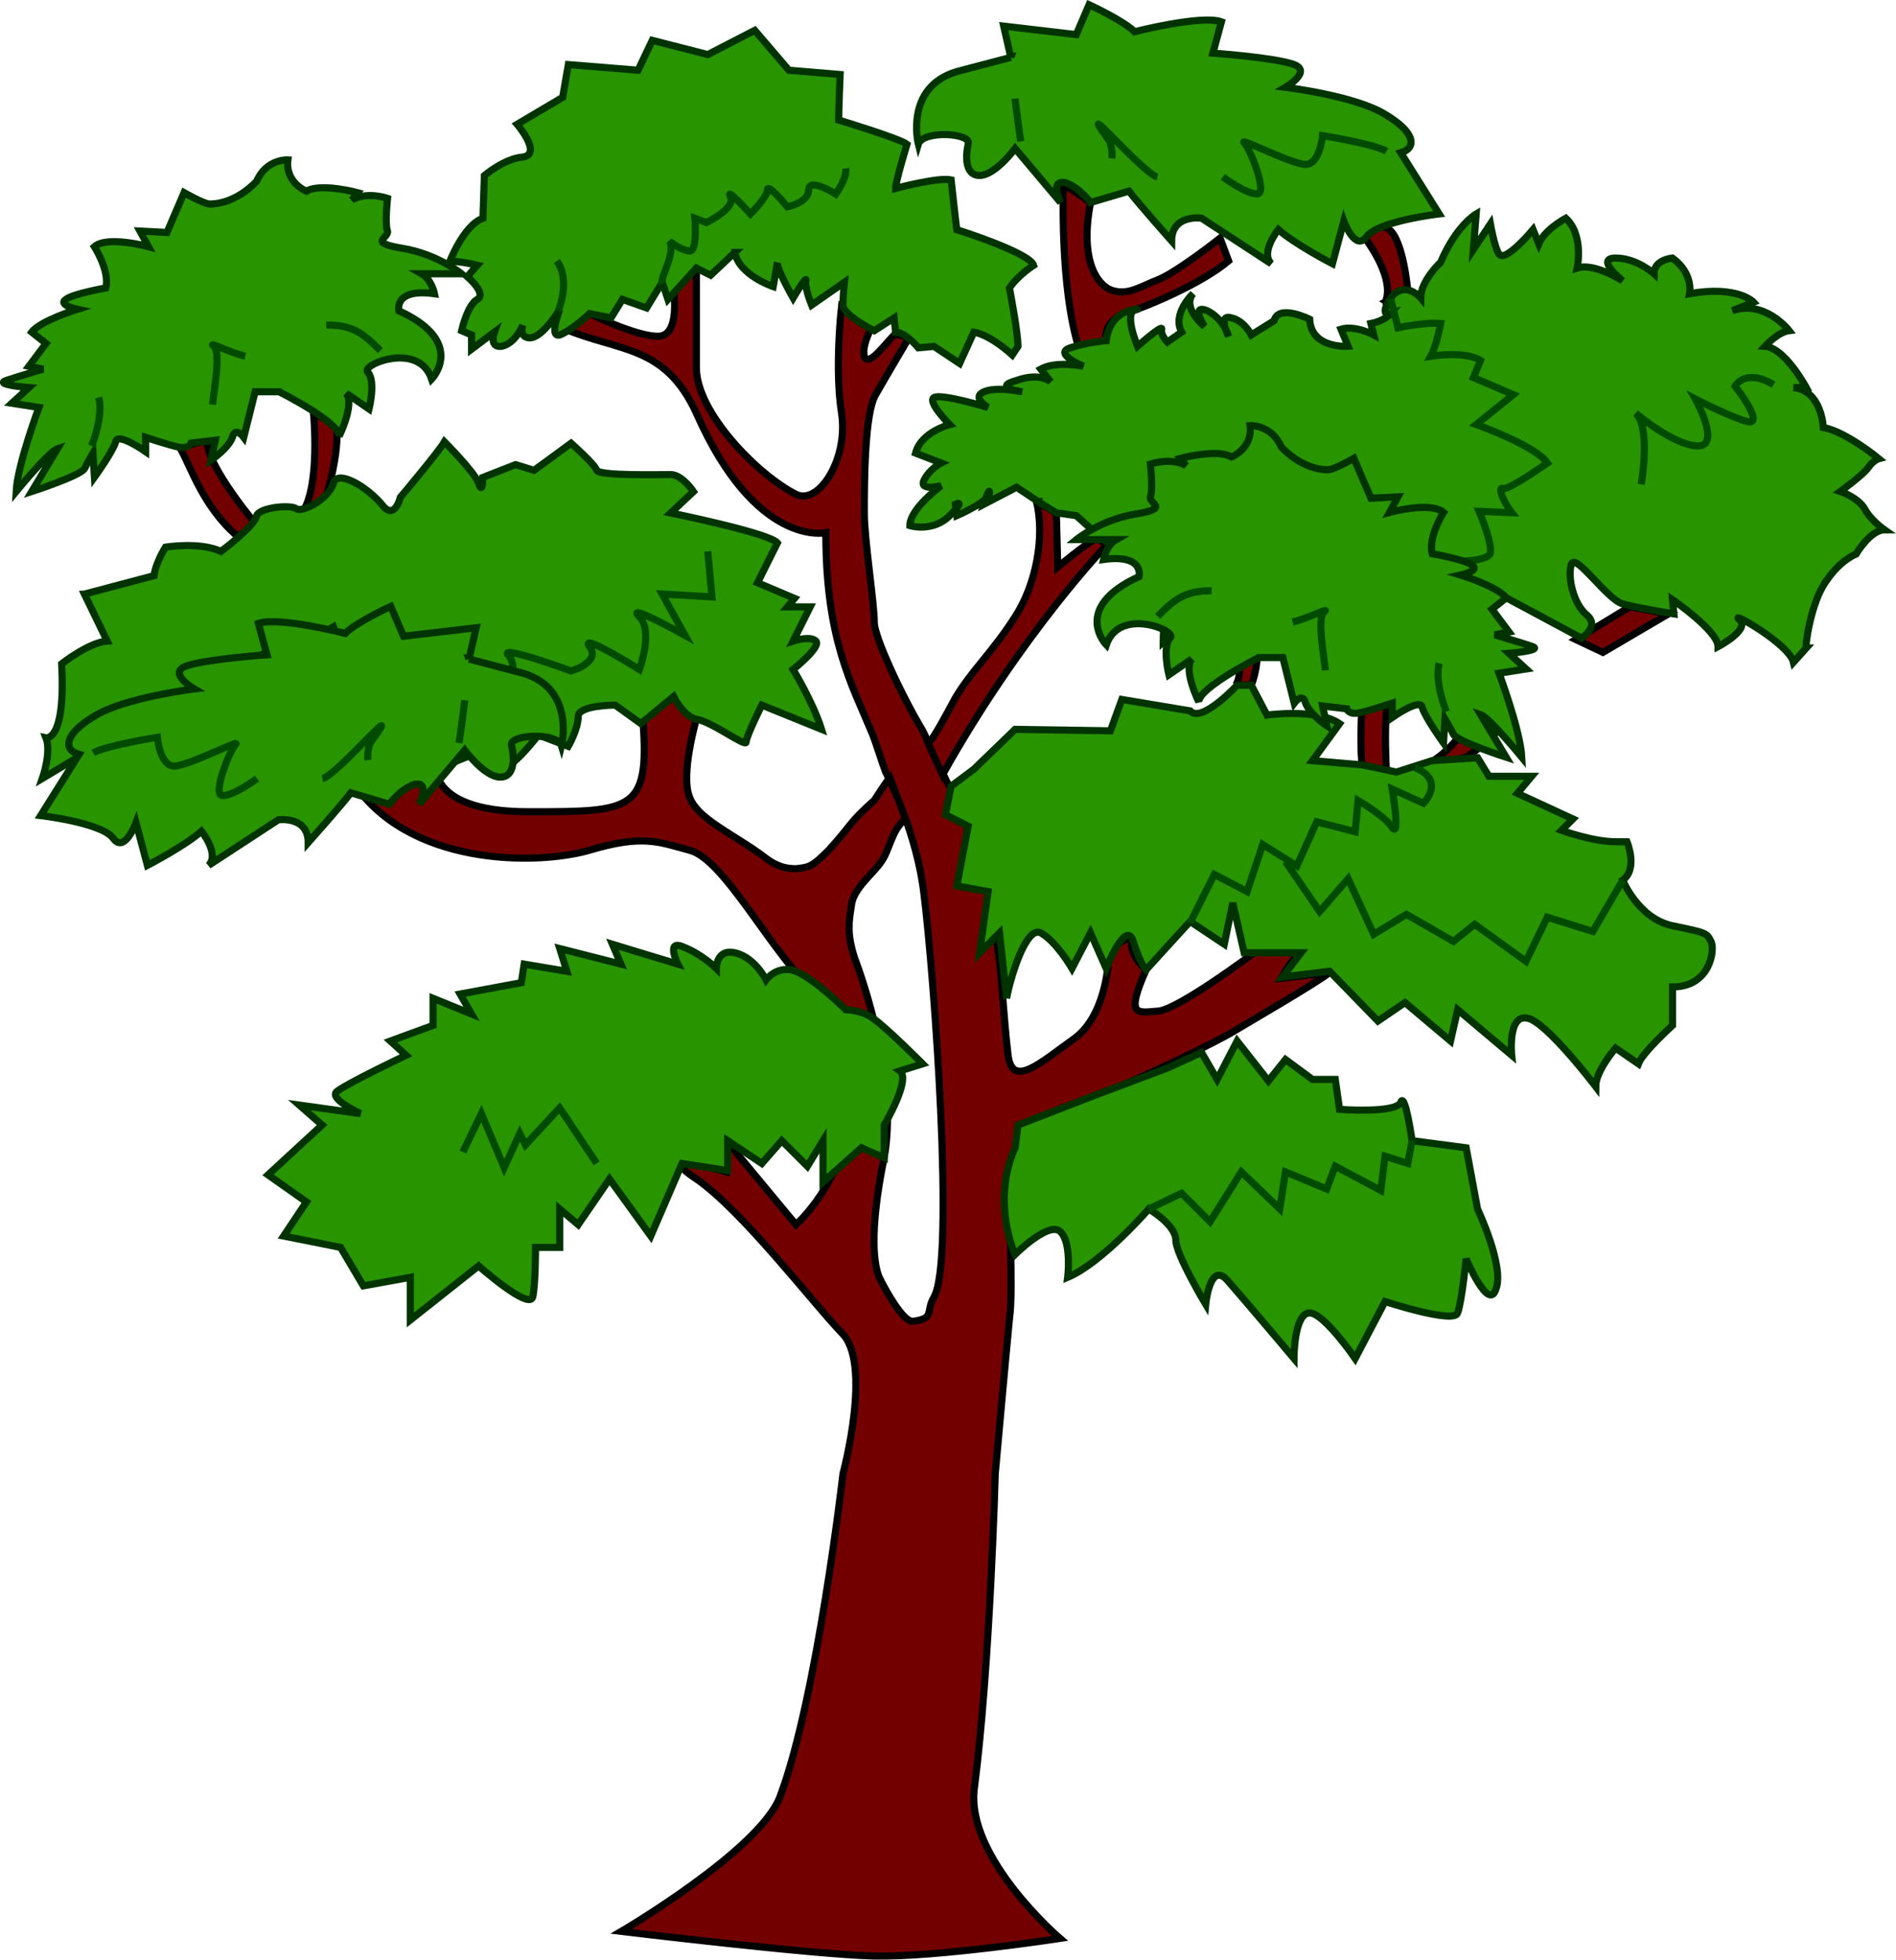
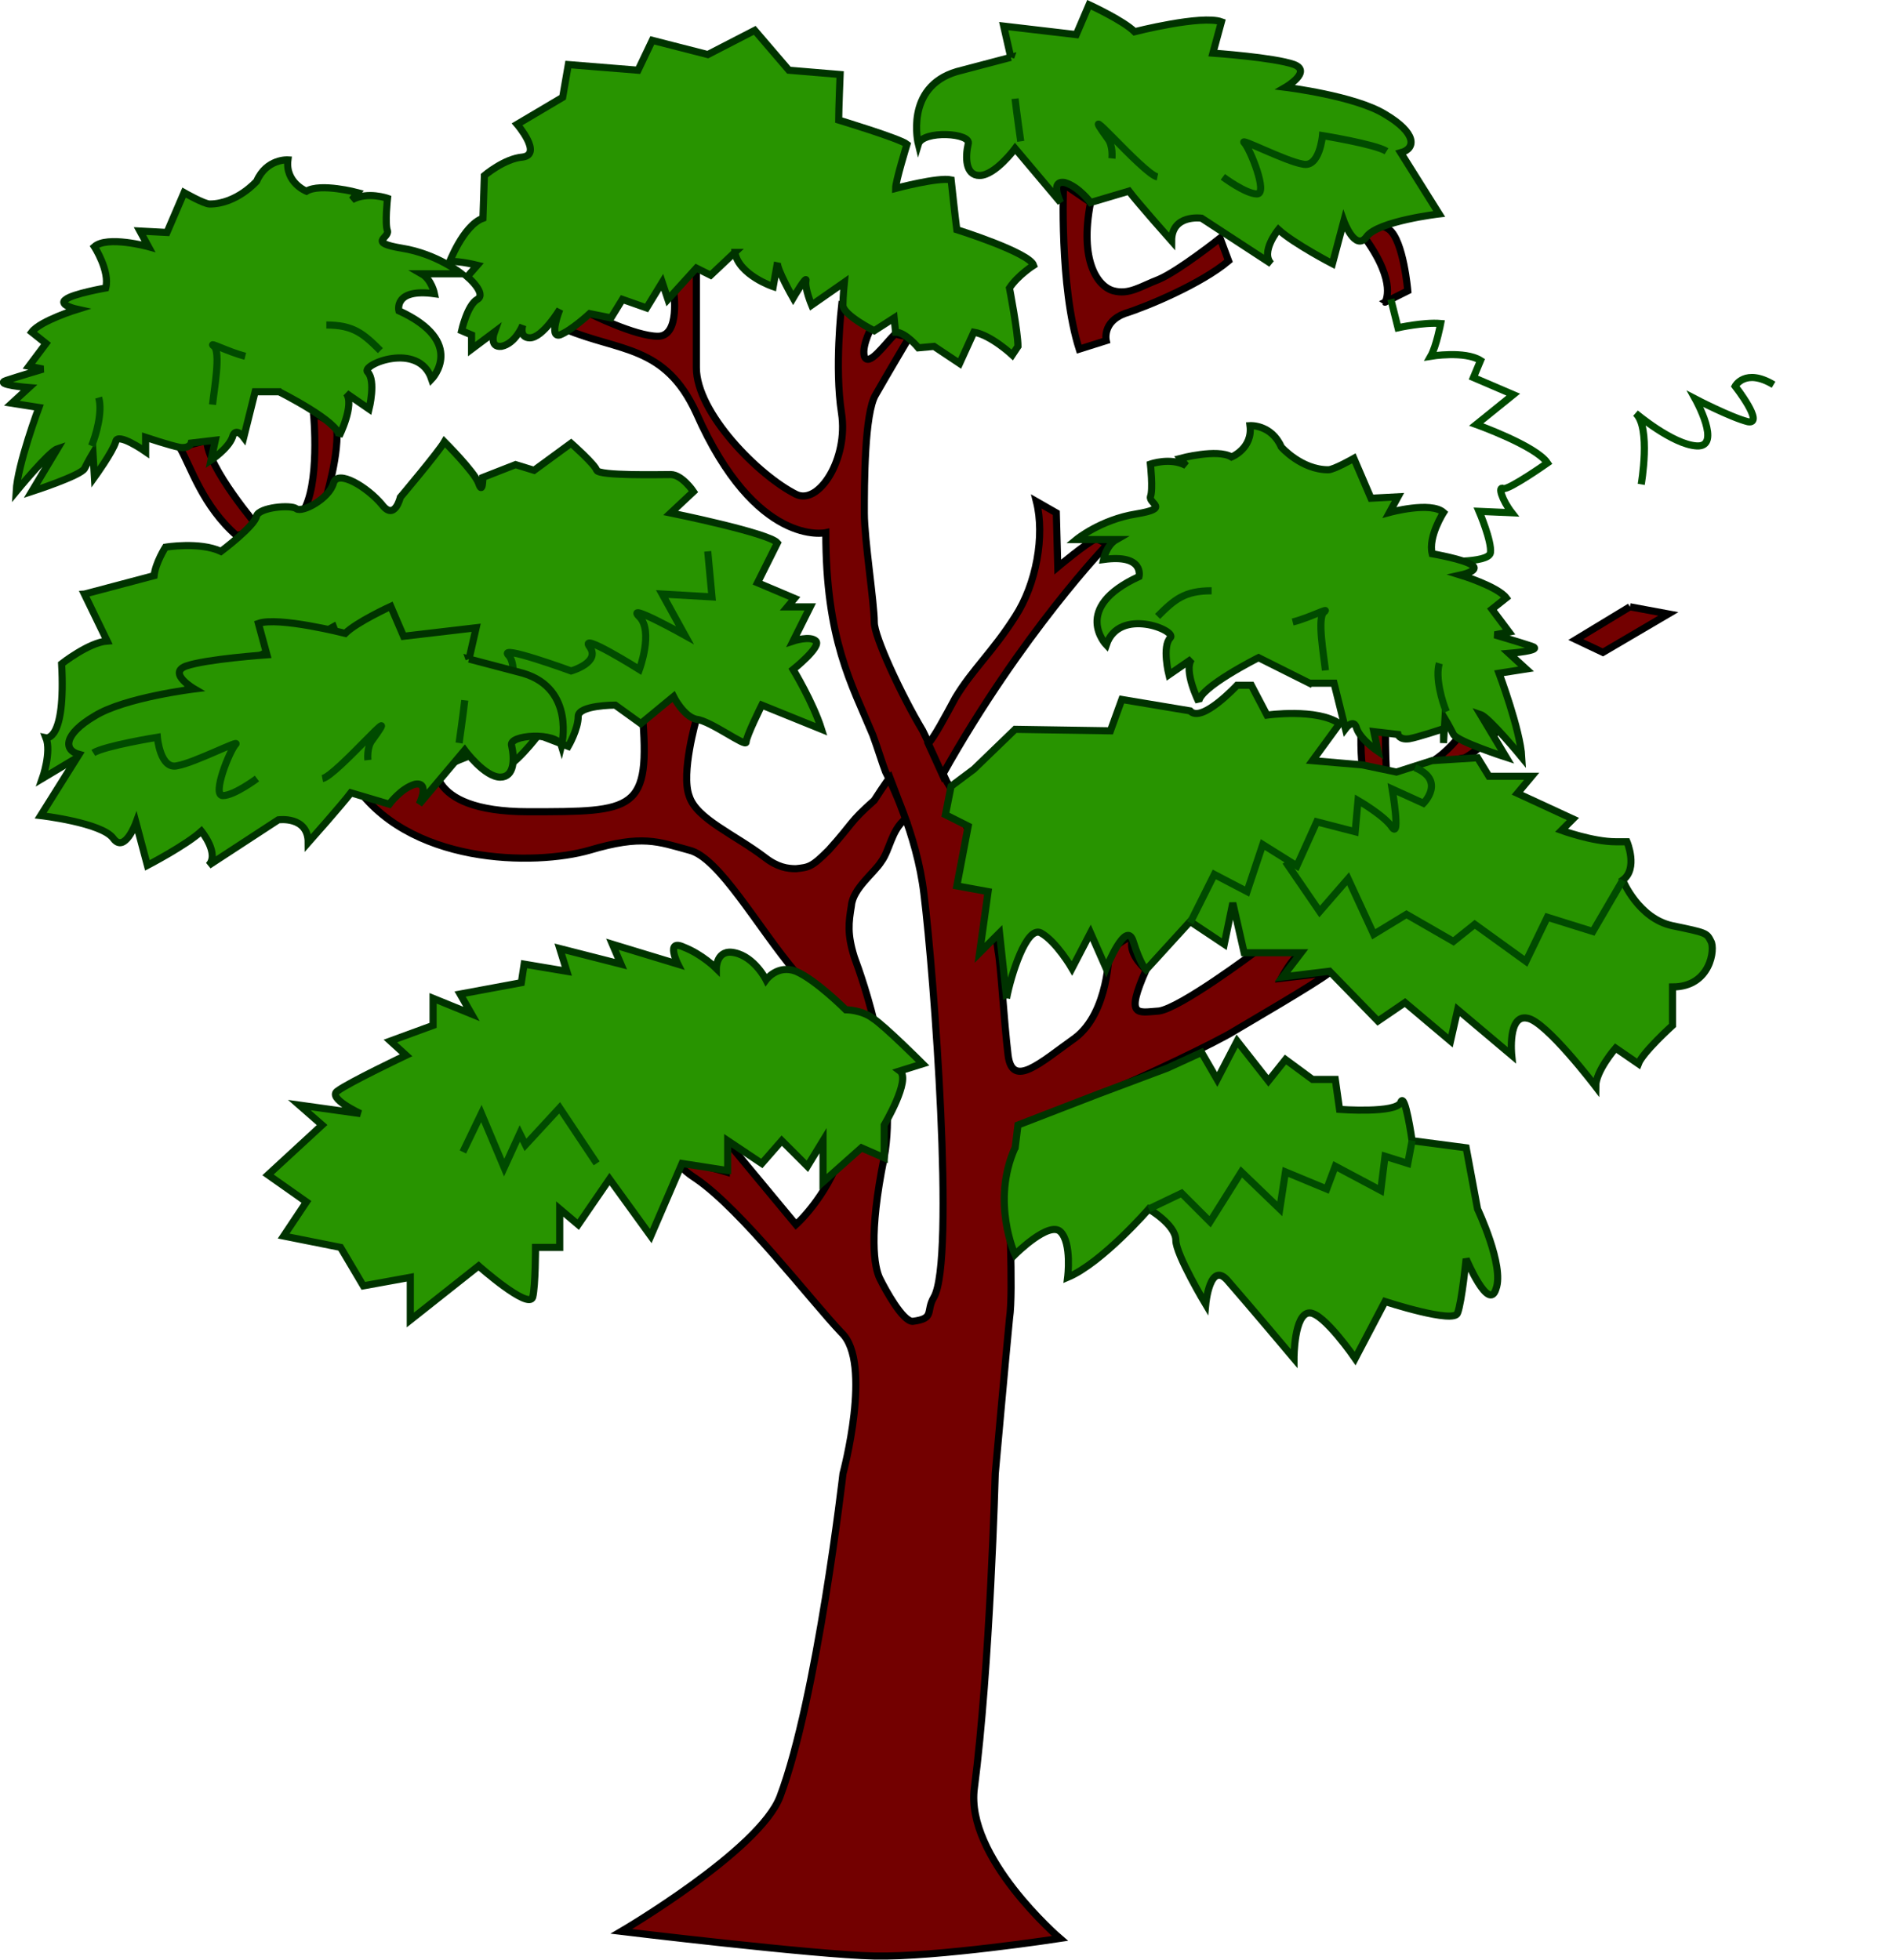
<svg xmlns="http://www.w3.org/2000/svg" xmlns:ns1="http://www.inkscape.org/namespaces/inkscape" xmlns:ns2="http://sodipodi.sourceforge.net/DTD/sodipodi-0.dtd" width="225.778mm" height="233.333mm" viewBox="0 0 800 826.771" id="svg6186" version="1.1" ns1:version="0.91 r13725" ns2:docname="MahoganyTree.svg">
  <defs id="defs6188" />
  <ns2:namedview id="base" pagecolor="#ffffff" bordercolor="#666666" borderopacity="1.0" ns1:pageopacity="0.0" ns1:pageshadow="2" ns1:zoom="0.81038198" ns1:cx="399.99999" ns1:cy="413.3853" ns1:document-units="px" ns1:current-layer="layer1" showgrid="false" fit-margin-top="0" fit-margin-left="0" fit-margin-right="0" fit-margin-bottom="0" ns1:window-width="1600" ns1:window-height="837" ns1:window-x="-8" ns1:window-y="-8" ns1:window-maximized="1" />
  <g ns1:label="Layer 1" ns1:groupmode="layer" id="layer1" transform="translate(864.914,958.655)">
    <g transform="matrix(5.902,0,0,5.902,-1883.547,-1183.918)" id="g5705">
      <g transform="translate(-135.075,-70.149)" style="fill:#730000;stroke:#000000;stroke-width:0.509" id="g181">
        <path ns1:connector-curvature="0" id="path183" d="m 405.26,125.34 c 0,0 0.61,-1.426 1.73,-0.61 1.018,0.812 1.321,4.375 1.321,4.375 l -1.628,0.812 c 0.001,0.001 0.917,-1.319 -1.423,-4.577 z" />
-         <path ns1:connector-curvature="0" id="path185" d="m 396.01,157.29 c 0,0 0.813,-1.118 -0.305,-3.563 l 1.628,-0.508 c 0,0 0.609,1.932 -0.204,4.072 l -1.119,-0.001" />
        <path ns1:connector-curvature="0" id="path187" d="m 424.19,151.69 -3.865,2.342 1.934,0.916 4.679,-2.748 -2.748,-0.51" />
        <path ns2:nodetypes="cccccccccccccccsccsccccccccsscccccccccccccccccccscscsccccccccccccsccccccccccc" ns1:connector-curvature="0" id="path189" d="m 372.4,166.85 c -1.019,0.815 -1.12,2.24 -1.73,3.052 -0.506,0.814 -2.034,1.932 -2.135,3.154 -0.203,1.22 -0.304,2.034 0.204,3.664 0.607,1.626 3.152,8.851 2.135,14.347 -1.12,5.493 -0.71,7.833 -0.303,8.649 0.404,0.814 1.627,3.051 2.339,3.051 1.628,-0.203 0.916,-0.711 1.525,-1.729 1.526,-2.646 0,-23.098 -0.712,-28.796 -0.507,-4.375 -2.545,-8.345 -2.745,-8.75 -0.203,-0.511 -0.609,-1.832 -0.916,-2.647 -1.525,-3.664 -3.357,-6.815 -3.357,-14.451 0,0 -4.986,1.122 -9.257,-8.547 -2.238,-4.883 -5.495,-4.375 -9.359,-6.001 l 1.729,-1.122 c 0,0 3.256,1.629 4.884,1.629 1.628,0 1.12,-3.256 1.12,-3.256 l 1.628,-1.63 0,7.126 c 0,3.256 4.476,7.732 7.121,9.055 1.628,0.812 3.765,-2.545 3.257,-5.799 -0.509,-3.256 0,-7.631 0,-7.631 l 2.238,1.321 c 0,0 -0.814,1.424 -0.61,2.238 0.303,0.816 1.422,-0.813 2.236,-1.629 0,0 0.203,0.205 1.018,0.205 0,0 -1.628,2.745 -2.44,4.172 -0.812,1.324 -0.812,6.514 -0.812,8.447 0,1.934 0.712,6.409 0.712,7.833 0,1.021 1.931,5.19 3.46,7.736 0.507,1.016 1.728,3.661 1.728,3.661 1.221,1.933 1.321,3.256 2.035,4.886 0.406,0.812 1.12,3.153 1.628,7.225 0.204,1.016 0.406,4.883 0.714,7.425 0.304,2.442 2.34,0.511 4.779,-1.219 2.442,-1.832 2.442,-6.207 2.442,-6.207 0,0 1.934,-1.628 1.628,-0.712 -0.204,1.018 1.019,2.035 1.019,2.035 -1.525,3.458 -0.609,3.052 0.916,2.95 1.525,-0.206 6.814,-4.172 6.814,-4.172 0.713,-0.205 3.867,-0.205 3.358,0 -0.61,0.306 -1.425,1.832 -1.425,1.832 l 3.46,-0.408 c -1.221,0.916 -5.801,3.561 -6.815,4.172 -1.12,0.714 -6.611,3.361 -8.952,4.274 -2.34,1.016 -6.919,3.256 -7.122,5.596 -0.103,2.342 0.304,8.649 0,10.683 -0.204,2.035 -1.019,11.093 -1.019,11.093 0,0 -0.37,13.828 -1.495,22.484 -0.642,4.942 6.121,10.737 6.121,10.737 0,0 -8.835,1.356 -13.281,1.258 -4.262,-0.093 -18.077,-1.762 -18.077,-1.762 0,0 9.895,-5.798 11.345,-9.636 2.654,-7.025 4.501,-23.081 4.501,-23.081 0,0 2.137,-7.937 -0.103,-10.073 -2.136,-2.238 -7.122,-8.752 -10.377,-10.992 -3.257,-2.135 2.135,-0.505 2.135,-0.505 l 0,-2.24 4.984,6.006 c 0,0 8.647,-7.632 0,-18.011 -2.746,-3.256 -5.494,-8.241 -7.629,-8.752 -2.238,-0.61 -3.358,-1.119 -7.123,0 -3.866,1.118 -13.124,1.118 -16.99,-4.988 l 3.257,-0.508 2.744,-1.119 c 0,0 -1.118,3.867 6.613,3.867 7.631,0 8.749,0 8.139,-7.123 l 2.238,-1.119 1.629,1.63 c 0,0 -1.12,3.866 -0.509,5.493 0.509,1.627 3.257,2.748 5.393,4.375 0.916,0.713 1.628,0.815 2.238,0.815 0.915,-0.102 1.118,-0.102 2.339,-1.324 1.832,-2.035 1.424,-1.933 3.256,-3.559 0,0 0.916,-1.426 1.12,-1.63 l 1.12,2.952 z" />
        <path ns1:connector-curvature="0" id="path191" d="m 374.03,161.46 c 0.405,-0.404 1.221,-1.934 1.933,-3.256 1.221,-2.035 2.646,-3.256 4.272,-5.801 1.525,-2.34 2.137,-5.798 1.525,-8.239 l 1.424,0.814 0.104,3.866 c 0,0 1.934,-1.63 2.748,-2.035 l 0.812,0.405 c 0,0 -6.104,6.31 -11.802,16.485 l -1.018,-2.237 0.002,-0.002 z" />
        <path ns1:connector-curvature="0" id="path193" d="m 320.52,140.3 c 0.814,1.421 1.629,4.172 4.07,6.307 l 1.628,-0.508 c 0,0 -3.764,-4.375 -3.764,-6.307 l -1.934,0.508" />
        <path ns1:connector-curvature="0" id="path195" d="m 330.08,137.85 c 0,0 0.508,5.19 -0.812,7.123 l 1.627,-0.811 c 0,0 1.119,-3.561 0.813,-5.496 l -1.628,-0.812 0,-0.004 z" />
        <path ns1:connector-curvature="0" id="path197" d="m 383.7,121.47 c 0,0 -0.307,7.325 1.119,11.803 l 1.932,-0.608 c 0,0 -0.304,-1.327 1.322,-1.937 1.629,-0.508 5.494,-2.135 7.426,-3.765 l -0.608,-1.626 c 0,0 -2.95,2.34 -4.375,2.949 -1.322,0.51 -2.136,1.119 -3.256,0.816 -1.12,-0.306 -2.44,-2.138 -1.628,-6.311 L 383.7,121.47" />
        <path ns1:connector-curvature="0" id="path199" d="m 405.26,155.66 c 0,0 -0.507,5.189 -0.202,7.429 l 1.729,0.408 c 0,0 -0.404,-6.207 0.712,-6.716 l -2.239,-1.121" />
        <path ns1:connector-curvature="0" id="path201" d="m 413,159.53 c 0,0 -1.933,3.358 -4.17,3.664 l 3.561,-0.714 c 0,0 1.019,-0.508 2.544,-2.135 L 413,159.53" />
      </g>
-       <path d="m 246.795,74.011 1.321,0.811 1.424,0.206 c 0,0 1.525,1.424 3.256,2.745 1.321,1.122 1.321,-0.202 1.321,-0.202 l 0.812,3.256 1.12,0 c 0,0 -0.306,2.136 -0.306,3.256 l 1.934,-1.629 2.238,1.934 c 0,0 1.628,-1.424 2.441,-1.424 0.812,0 1.118,-0.812 1.118,-0.812 l 0.104,0 c -5.393,-2.546 -7.731,-5.19 -6.104,-7.938 2.646,-4.578 7.02,-1.629 8.443,-1.016 l 19.737,10.581 c 0,0 1.322,-0.814 0.406,-1.63 -1.019,-0.811 -1.425,-2.848 -1.12,-3.661 0.306,-0.814 2.544,2.542 3.662,2.847 1.12,0.306 3.661,0.714 3.661,0.714 l -0.102,-1.018 c 0,0 3.256,2.237 3.256,3.358 0,0 2.341,-1.221 1.525,-1.934 -0.813,-0.71 3.562,1.731 3.866,3.055 l 0.915,-1.021 c -0.103,0 0.306,-3.256 1.424,-4.782 1.019,-1.524 2.137,-1.933 2.137,-1.933 0,0 1.019,-1.731 2.034,-1.731 0,0 -1.019,-0.71 -1.425,-1.524 -0.508,-0.816 -1.729,-1.222 -1.729,-1.222 0,0 1.525,-1.118 1.934,-1.628 0.406,-0.608 0.814,-0.714 0.814,-0.714 0,0 -2.342,-1.932 -3.97,-2.235 0,0 -0.102,-2.648 -2.136,-2.85 l 0.916,0 c 0,0 -1.526,-2.849 -2.951,-2.95 0,0 0.916,-1.017 1.73,-1.119 0,0 -1.73,-2.238 -4.068,-1.424 l 1.525,-0.608 c 0,0 -1.119,-1.22 -4.576,-0.61 0,0 0.303,-1.424 -1.221,-2.545 0,0 -1.322,0.1 -1.322,1.118 0,0 -1.221,-1.118 -2.746,-1.118 -1.526,0 0.508,1.629 0.508,1.629 0,0 -2.034,-1.324 -3.256,-0.916 0,0 0.508,-2.34 -0.814,-3.563 0,0 -1.523,0.815 -1.933,1.832 l -0.406,-1.017 c 0,0 -2.036,2.442 -2.441,1.73 -0.305,-0.406 -0.609,-2.135 -0.609,-2.135 l -1.219,1.832 0.202,-2.546 c 0,0 -1.424,0.815 -2.543,3.458 0,0 -1.425,1.324 -1.425,2.542 0,0 -1.119,-1.32 -2.137,0 -0.916,1.424 0,1.122 0,1.122 0,0 -0.407,0.505 -1.424,0.71 l 0.204,0.812 c 0,0 -1.321,-0.71 -2.339,-0.404 l 0.507,1.219 c 0,0 -2.645,0.205 -2.745,-1.93 0,0 -2.238,-1.121 -2.544,0.101 l -1.628,1.018 c 0,0 -0.509,-1.018 -1.425,-1.22 -1.019,-0.306 -0.204,1.32 -0.204,1.32 0,0 -0.304,-1.219 -1.525,-1.832 -1.219,-0.505 -0.203,1.122 -0.203,1.122 0,0 -1.628,-1.324 -0.812,-2.34 0,0 -1.526,1.424 -0.814,2.748 l -1.018,0.711 c 0,0 -0.509,-0.508 -0.408,-0.916 0.104,-0.408 -1.729,1.219 -1.729,1.219 0,0 -1.119,-2.643 0,-2.643 0.102,0 -1.933,-0.102 -2.237,2.24 0,0 -1.322,0.101 -2.544,0.505 -1.322,0.408 0.916,1.324 0.916,1.324 0,0 -1.934,-0.408 -3.053,0.204 l 0.713,0.916 c 0,0 -0.713,-0.713 -2.442,-0.104 -1.832,0.508 0.406,0.814 0.406,0.814 0,0 -1.832,-0.406 -2.747,0 -0.916,0.408 0.305,1.119 0.305,1.119 0,0 -3.357,-1.017 -3.866,-0.71 -0.507,0.304 1.12,1.934 1.12,1.934 0,0 -2.035,0.508 -2.44,2.035 l 1.831,0.71 c 0,0 -0.812,0.406 -1.222,1.222 -0.403,0.814 1.222,0.405 1.222,0.405 0,0 -2.237,1.63 -2.237,2.849 0,0 1.627,0.508 2.848,-0.711 1.221,-1.219 0.406,-0.814 0.406,-0.814 l 0.102,0.814 c 0,0 2.341,-1.016 2.341,-1.626 0,-0.508 -0.406,0.812 -0.406,0.812 l 2.341,-1.22 1.524,1.018 0,-0.002 0.001,0 z" id="path205" ns1:connector-curvature="0" style="fill:#289400;stroke:#003300;stroke-width:0.509" />
      <path d="m 244.855,42.271 -0.509,-2.238 5.188,0.608 0.915,-2.135 c 0,0 2.441,1.118 3.256,1.929 0,0 4.781,-1.219 6.207,-0.71 l -0.61,2.24 c 0,0 4.373,0.303 5.799,0.812 1.322,0.508 -0.609,1.63 -0.609,1.63 0,0 4.984,0.608 7.122,1.932 2.238,1.321 2.238,2.442 1.12,2.745 l 2.744,4.375 c 0,0 -4.373,0.508 -5.187,1.626 -0.814,1.119 -1.628,-1.118 -1.628,-1.118 l -0.814,3.052 c 0,0 -2.746,-1.426 -3.865,-2.442 0,0 -1.321,1.629 -0.508,2.442 l -4.986,-3.256 c 0,0 -2.137,-0.304 -2.137,1.63 0,0 -2.439,-2.748 -3.051,-3.563 l -2.748,0.815 c 0,0 -0.812,-1.118 -1.83,-1.426 -1.12,-0.201 -0.306,1.426 -0.306,1.426 l -1.628,-1.934 -1.627,-1.929 c 0,0 -1.425,1.929 -2.544,1.929 -1.02,0 -1.02,-1.321 -0.814,-2.237 0.305,-0.814 -3.256,-1.016 -3.561,0 0,0 -1.019,-4.07 2.746,-5.188 3.866,-1.018 3.866,-1.018 3.866,-1.018 l -0.001,0.003 z" id="path207" ns1:connector-curvature="0" style="fill:#289400;stroke:#003300;stroke-width:0.509" />
      <path d="m 225.125,56.211 -1.729,1.629 -1.019,-0.508 -2.034,2.237 -0.407,-1.223 -1.119,1.832 -1.729,-0.609 -0.814,1.322 -1.525,-0.306 c 0,0 -1.322,1.222 -2.137,1.526 -0.813,0.206 0,-1.829 0,-1.829 0,0 -1.221,2.034 -2.137,2.034 -0.812,0 -0.507,-0.916 -0.507,-0.916 0,0 -0.508,1.319 -1.525,1.525 -0.916,0.102 -0.51,-1.017 -0.51,-1.017 l -1.629,1.219 0,-1.017 -0.712,-0.304 c 0,0 0.406,-1.832 1.12,-2.238 0.712,-0.408 -0.712,-1.626 -0.712,-1.626 l 0.712,-0.815 c 0,0 -2.036,-0.508 -2.036,-0.101 0,0 1.019,-2.745 2.441,-3.258 l 0.103,-3.051 c 0,0 1.425,-1.219 2.747,-1.324 1.423,-0.203 -0.406,-2.34 -0.406,-2.34 l 3.255,-1.929 0.406,-2.34 4.984,0.403 1.018,-2.135 3.969,1.016 3.356,-1.73 2.441,2.849 3.662,0.307 c 0,0 -0.102,2.542 -0.102,3.256 0,0 4.373,1.321 4.883,1.73 0,0 -0.814,2.645 -0.814,3.153 0,0 3.054,-0.814 3.97,-0.61 0,0 0.306,2.85 0.405,3.561 0,0 5.188,1.63 5.494,2.546 0,0 -1.12,0.71 -1.729,1.626 0,0 0.608,3.156 0.608,4.172 l -0.406,0.61 c 0,0 -1.526,-1.424 -2.747,-1.627 l -1.019,2.237 -1.83,-1.22 -1.119,0.102 c 0,0 -0.916,-1.119 -1.629,-1.119 l -0.103,-1.018 -1.424,0.916 c 0,0 -2.237,-1.12 -2.237,-1.832 0,-0.609 0.102,-1.63 0.102,-1.63 l -2.34,1.63 c 0,0 -0.508,-1.219 -0.405,-1.73 0.103,-0.508 -0.915,1.222 -0.915,1.222 0,0 -1.222,-2.138 -1.12,-2.546 l -0.306,1.732 c 0,0 -2.441,-0.812 -2.745,-2.442 l 0,-0.002 z" id="path209" ns1:connector-curvature="0" style="fill:#289400;stroke:#003300;stroke-width:0.509" />
      <path d="m 192.565,66.181 c 0,0 4.274,2.14 4.274,3.156 0,0 1.12,-2.24 0.508,-3.054 l 1.629,1.122 c 0,0 0.506,-2.034 -0.103,-2.647 -0.509,-0.508 3.66,-2.235 4.576,0.51 0,0 2.545,-2.645 -2.339,-4.885 0,0 -0.405,-1.626 2.544,-1.219 0,0 -0.203,-1.018 -0.916,-1.424 l 2.849,0 c 0,0 -1.729,-1.426 -4.273,-1.832 -2.44,-0.408 -0.916,-0.711 -1.018,-1.224 -0.204,-0.508 0,-2.34 0,-2.34 0,0 -1.424,-0.508 -2.544,0.102 l 0.406,-0.51 c 0,0 -2.646,-0.71 -3.661,-0.101 0,0 -1.526,-0.61 -1.322,-2.24 0,0 -1.526,-0.1 -2.236,1.526 0,0 -1.425,1.629 -3.357,1.629 -0.406,0 -1.832,-0.815 -1.832,-0.815 l -1.222,2.85 -1.932,-0.102 0.609,1.118 c 0,0 -2.95,-0.811 -3.866,0 0,0 1.12,1.732 0.813,2.951 0,0 -2.341,0.408 -2.849,0.815 -0.61,0.403 0.813,0.71 0.813,0.71 0,0 -2.645,0.814 -3.257,1.63 l 1.02,0.811 -1.222,1.631 1.019,0.201 c 0,0 -1.729,0.51 -2.644,0.815 -0.916,0.303 1.627,0.508 1.627,0.508 l -1.219,1.118 1.933,0.303 c 0,0 -1.525,4.072 -1.628,6.006 0,0 2.341,-2.85 2.949,-3.052 l -1.83,3.052 c 0,0 3.46,-1.118 3.766,-1.631 0.304,-0.608 0.609,-1.117 0.609,-1.117 l 0.103,1.73 c 0,0 1.322,-1.832 1.525,-2.545 0.103,-0.71 2.136,0.713 2.136,0.713 l 0,-1.02 c 0,0 1.832,0.609 2.441,0.714 0.712,0.101 0.813,-0.306 0.813,-0.306 l 1.729,-0.203 -0.306,1.421 c 0,0 1.22,-0.812 1.525,-1.627 0.204,-0.815 0.813,0 0.813,0 l 0.812,-3.256 1.729,0 0.006,0.008 z" id="path211" ns1:connector-curvature="0" style="fill:#289400;stroke:#003300;stroke-width:0.509" />
      <path d="m 178.625,80.631 1.628,3.358 c -1.322,0.1 -3.256,1.626 -3.256,1.626 0.304,5.597 -1.118,5.291 -1.118,5.291 0.403,1.018 -0.259,2.905 -0.259,2.905 l 8.092,-4.837 0.102,-0.508 9.564,-4.48 0.303,0.508 2.748,-1.524 1.933,5.085 -1.933,1.119 c 0.103,1.73 2.137,4.784 2.137,4.784 l 2.544,-0.608 2.747,-1.021 c 0,0 0.103,1.526 0.103,1.021 0,-0.411 2.949,-1.424 2.949,-1.424 l 1.322,1.322 c 1.02,-0.101 2.848,-2.546 2.848,-2.546 l 2.137,0.816 c 0,0 0.712,-1.22 0.712,-2.136 0,-0.814 2.645,-0.814 2.645,-0.814 l 1.832,1.321 2.34,-1.931 c 0,0 0.712,1.424 1.628,1.626 1.019,0.102 3.561,2.034 3.561,1.63 0,-0.406 1.12,-2.646 1.12,-2.646 l 4.271,1.73 c -0.608,-1.933 -2.032,-4.273 -2.032,-4.273 0,0 2.032,-1.626 1.627,-2.034 -0.405,-0.408 -1.627,0 -1.627,0 l 1.219,-2.442 -1.627,0 0.507,-0.608 -2.645,-1.118 1.423,-2.85 c -0.61,-0.714 -7.629,-2.138 -7.629,-2.138 l 1.628,-1.526 c 0,0 -0.814,-1.219 -1.628,-1.219 -0.814,0 -5.087,0.102 -5.291,-0.303 -0.103,-0.408 -1.832,-1.937 -1.832,-1.937 l -2.646,1.937 -1.322,-0.408 -2.34,0.916 c 0,0 0,1.321 -0.307,0.405 -0.303,-0.816 -2.44,-2.951 -2.44,-2.951 -0.406,0.71 -3.153,3.967 -3.153,3.967 0,0 -0.406,1.732 -1.322,0.508 -1.019,-1.219 -3.154,-2.542 -3.46,-1.524 -0.305,1.121 -2.236,2.135 -2.646,1.832 -0.405,-0.308 -2.645,-0.102 -2.849,0.508 -0.102,0.71 -2.544,2.542 -2.544,2.542 -1.526,-0.71 -3.969,-0.302 -3.969,-0.302 0,0 -0.712,1.118 -0.812,2.034 l -4.984,1.319 0.004,0 0,-0.002 z" id="path213" ns1:connector-curvature="0" style="fill:#289400;stroke:#003300;stroke-width:0.509" />
      <path d="m 224.615,121.841 0,-2.138 2.44,1.629 1.425,-1.629 1.832,1.83 1.119,-1.83 0,2.952 2.747,-2.44 1.626,0.71 0,-2.34 c 0,0 1.935,-3.258 1.12,-3.866 l 1.628,-0.508 c 0,0 -2.748,-2.748 -3.562,-3.258 -0.812,-0.608 -1.932,-0.608 -1.932,-0.608 0,0 -2.137,-2.14 -3.561,-2.748 -1.322,-0.508 -2.138,0.608 -2.138,0.608 0,0 -0.813,-1.626 -2.237,-1.933 -1.32,-0.303 -1.32,1.119 -1.32,1.119 0,0 -1.02,-1.018 -2.341,-1.526 -1.322,-0.608 -0.407,1.22 -0.407,1.22 l -4.681,-1.422 0.609,1.422 -4.373,-1.115 0.506,1.627 -3.051,-0.512 -0.203,1.326 -4.375,0.812 0.814,1.424 -2.747,-1.119 0,1.934 -3.052,1.118 1.119,1.02 c 0,0 -4.068,1.933 -4.884,2.543 -0.812,0.508 1.629,1.626 1.629,1.626 l -4.375,-0.61 1.629,1.426 -3.866,3.562 2.746,1.934 -1.628,2.44 4.069,0.812 1.628,2.748 3.357,-0.61 0,3.051 4.884,-3.865 c 0,0 3.562,3.154 3.866,2.238 0.203,-0.814 0.203,-3.562 0.203,-3.562 l 1.729,0 0,-2.745 1.322,1.118 2.238,-3.258 2.949,4.072 2.237,-5.188 3.256,0.508 0.006,0.001 z" id="path215" ns1:connector-curvature="0" style="fill:#289400;stroke:#003300;stroke-width:0.509" />
      <path d="m 244.555,109.531 -0.508,-4.68 -1.423,1.424 0.607,-4.375 -2.235,-0.408 0.812,-4.272 -1.627,-0.816 0.404,-2.034 1.629,-1.219 2.95,-2.85 6.814,0.105 0.813,-2.24 4.885,0.815 c 0.812,0.916 3.355,-1.832 3.355,-1.832 l 1.019,0 1.12,2.134 c 0,0 3.561,-0.508 5.188,0.61 l -1.934,2.646 3.561,0.304 2.44,0.512 2.544,-0.816 3.257,-0.206 0.813,1.324 3.053,0 -1.019,1.219 3.968,1.832 -0.812,0.815 c 0,0 2.237,0.814 3.865,0.814 l 0.813,0 c 0,0 0.813,1.931 -0.307,2.745 0,0 1.12,2.748 3.562,3.258 2.441,0.508 2.441,0.508 2.746,1.117 0.307,0.51 0,3.258 -2.746,3.258 l 0,2.748 c 0,0 -2.137,1.933 -2.441,2.745 l -1.629,-1.119 c 0,0 -1.422,1.63 -1.422,2.748 0,0 -3.562,-4.682 -4.885,-4.887 -1.424,-0.303 -1.12,2.647 -1.12,2.647 l -3.864,-3.256 -0.509,2.237 -3.256,-2.745 -1.934,1.319 -3.46,-3.559 -3.357,0.408 1.321,-1.731 -4.069,0 -0.812,-3.559 -0.61,2.949 -2.44,-1.626 -3.154,3.458 c 0,0 -0.406,-0.409 -0.916,-2.036 -0.507,-1.628 -1.933,1.932 -1.933,1.932 l -1.12,-2.542 -1.322,2.542 c 0,0 -1.12,-1.932 -2.238,-2.542 -1.018,-0.508 -2.135,3.051 -2.439,4.681 l 0.002,0.004 z" id="path217" ns1:connector-curvature="0" style="fill:#289400;stroke:#003300;stroke-width:0.509" />
      <path d="m 245.165,120.211 0.203,-1.626 5.798,-2.24 4.885,-1.832 2.439,-1.118 1.12,1.932 1.424,-2.745 2.238,2.847 1.221,-1.526 1.932,1.424 1.628,0 0.305,2.14 c 0,0 4.07,0.303 4.374,-0.508 0.305,-0.815 0.812,2.745 0.812,2.745 l 3.865,0.508 0.814,4.375 c 0,0 1.931,4.072 1.322,5.699 -0.51,1.73 -2.138,-2.136 -2.138,-2.136 0,0 -0.304,3.052 -0.609,3.866 -0.203,0.812 -5.188,-0.814 -5.188,-0.814 l -2.136,4.07 c 0,0 -2.237,-3.256 -3.255,-3.256 -1.12,0 -1.12,3.256 -1.12,3.256 0,0 -3.256,-3.867 -4.681,-5.496 -1.322,-1.626 -1.628,1.629 -1.628,1.629 0,0 -2.136,-3.562 -2.136,-4.578 0,-1.119 -1.934,-2.24 -1.934,-2.24 0,0 -3.358,3.867 -5.801,4.886 0,0 0.306,-2.442 -0.507,-3.256 -0.813,-0.815 -3.257,1.626 -3.257,1.626 0,0 -1.729,-3.764 0,-7.631 l 0.01,-10e-4 z" id="path219" ns1:connector-curvature="0" style="fill:#289400;stroke:#003300;stroke-width:0.509" />
      <path d="m 272.025,59.561 0.509,2.035 c 0,0 1.83,-0.408 3.053,-0.305 0,0 -0.305,1.627 -0.712,2.34 0,0 2.441,-0.406 3.561,0.304 l -0.509,1.219 2.849,1.222 -2.645,2.136 c 0,0 4.271,1.524 5.087,2.748 0,0 -2.746,1.932 -3.154,1.832 -0.406,-0.206 -0.102,0.811 0.61,1.727 l -2.341,-0.101 c 0,0 0.916,2.138 0.813,2.95 -0.102,0.814 -3.866,0.609 -3.866,0.609" id="path223" ns1:connector-curvature="0" style="fill:none;stroke:#004b00;stroke-width:0.509" />
      <path d="m 289.925,72.791 c 0,0 0.712,-4.07 -0.404,-5.088 0,0 2.644,2.24 4.373,2.34 1.832,0.105 -0.103,-3.357 -0.103,-3.357 0,0 2.544,1.322 3.765,1.627 1.221,0.205 -0.916,-2.543 -0.916,-2.543 0,0 0.712,-1.324 2.746,-0.102" id="path225" ns1:connector-curvature="0" style="fill:none;stroke:#004b00;stroke-width:0.509" />
      <path d="m 252.085,49.491 c 0,0 0.1,-0.916 -0.308,-1.424 -2.44,-3.358 2.545,2.545 3.561,2.748" id="path227" ns1:connector-curvature="0" style="fill:none;stroke:#004b00;stroke-width:0.509" />
      <path d="m 260.015,50.811 c 0,0 1.628,1.219 2.442,1.219 0.813,0 -0.508,-3.256 -0.916,-3.661 -0.406,-0.408 2.95,1.321 4.172,1.526 1.221,0.303 1.423,-2.035 1.423,-2.035 0,0 3.765,0.609 4.579,1.119" id="path229" ns1:connector-curvature="0" style="fill:none;stroke:#004b00;stroke-width:0.509" />
      <path d="m 245.565,48.271 c 0,0 -0.305,-2.136 -0.405,-3.052" id="path231" ns1:connector-curvature="0" style="fill:none;stroke:#004b00;stroke-width:0.509" />
-       <path d="m 219.935,58.451 c -0.204,-0.408 1.02,-2.24 0.509,-3.054 0,0 0.712,0.612 1.424,0.714 0.61,0.101 0.404,-2.342 0.404,-2.342 l 0.814,0.304 c 0,0 2.137,-1.018 1.729,-1.832 -0.408,-0.812 1.424,1.219 1.424,1.219 0,0 1.222,-1.219 1.222,-1.727 0,-0.513 1.422,1.219 1.422,1.219 0,0 1.525,-0.306 1.525,-1.219 0,-0.916 1.934,0.303 1.934,0.303 0,0 0.812,-1.118 0.712,-1.832" id="path233" ns1:connector-curvature="0" style="fill:none;stroke:#004b00;stroke-width:0.509" />
-       <path d="m 212.505,60.381 c 0,0 0.914,-2.135 -0.103,-3.559" id="path235" ns1:connector-curvature="0" style="fill:none;stroke:#004b00;stroke-width:0.509" />
      <path d="m 187.785,67.091 c 0.103,-1.016 0.609,-3.764 0.103,-4.172 -0.508,-0.403 1.019,0.408 2.238,0.713" id="path237" ns1:connector-curvature="0" style="fill:none;stroke:#004b00;stroke-width:0.509" />
      <path d="m 199.785,63.231 c -1.221,-1.223 -1.934,-1.832 -3.864,-1.832" id="path239" ns1:connector-curvature="0" style="fill:none;stroke:#004b00;stroke-width:0.509" />
      <path d="m 179.135,70.041 c 0.306,-0.71 0.813,-2.441 0.508,-3.458" id="path241" ns1:connector-curvature="0" style="fill:none;stroke:#004b00;stroke-width:0.509" />
      <path d="m 205.685,120.511 1.322,-2.748 1.628,3.866 1.118,-2.442 0.406,0.815 2.441,-2.645 2.646,3.968" id="path243" ns1:connector-curvature="0" style="fill:none;stroke:#004b00;stroke-width:0.509" />
      <path d="m 257.675,104.131 1.729,-3.458 2.342,1.222 1.12,-3.358 2.439,1.526 1.424,-3.153 2.747,0.711 0.202,-2.238 c 0,0 1.933,1.118 2.442,1.932 0.608,0.816 0,-2.745 0,-2.745 l 2.237,1.016 c 0,0 1.628,-1.629 -0.609,-2.545" id="path245" ns1:connector-curvature="0" style="fill:none;stroke:#004b00;stroke-width:0.509" />
      <path d="m 264.495,99.761 2.441,3.562 2.033,-2.34 1.832,3.967 2.34,-1.424 3.356,1.933 1.525,-1.219 3.662,2.645 1.526,-3.153 3.256,1.017 2.135,-3.661" id="path247" ns1:connector-curvature="0" style="fill:none;stroke:#004b00;stroke-width:0.509" />
      <path d="m 200.705,91.521 c 0,0 1.425,-2.445 0.916,-3.564 -0.611,-1.119 2.949,1.934 2.949,1.934 0,0 0.812,-2.443 0.305,-3.561 -0.611,-1.119 4.07,3.256 4.07,3.256 0,0 0.814,-3.764 0,-4.58 -0.814,-0.814 4.477,1.121 4.477,1.121 0,0 2.137,-0.609 1.322,-1.73 -0.814,-1.118 3.559,1.627 3.559,1.627 0,0 1.018,-2.744 0,-3.766 -1.118,-1.117 3.257,1.324 3.257,1.324 l -1.628,-2.951 3.561,0.203 -0.305,-3.256" id="path249" ns1:connector-curvature="0" style="fill:none;stroke:#004b00;stroke-width:0.509" />
      <path d="m 254.725,124.581 2.34,-1.119 2.035,2.035 2.238,-3.561 2.746,2.644 0.406,-2.644 2.949,1.223 0.611,-1.631 3.255,1.732 0.304,-2.443 1.628,0.51 0.307,-1.629" id="path251" ns1:connector-curvature="0" style="fill:none;stroke:#004b00;stroke-width:0.509" />
      <g transform="matrix(-1,0,0,1,368.063,-25.593)" id="g5685">
-         <path d="m 105.496,110.771 c 0,0 4.274,2.14 4.274,3.156 0,0 1.12,-2.24 0.508,-3.054 l 1.629,1.122 c 0,0 0.506,-2.034 -0.103,-2.647 -0.509,-0.508 3.66,-2.235 4.576,0.51 0,0 2.545,-2.645 -2.339,-4.885 0,0 -0.405,-1.626 2.544,-1.219 0,0 -0.203,-1.018 -0.916,-1.424 l 2.849,0 c 0,0 -1.729,-1.426 -4.273,-1.832 -2.44,-0.408 -0.916,-0.711 -1.018,-1.224 -0.204,-0.508 0,-2.34 0,-2.34 0,0 -1.424,-0.508 -2.544,0.102 l 0.406,-0.51 c 0,0 -2.646,-0.71 -3.661,-0.101 0,0 -1.526,-0.61 -1.322,-2.24 0,0 -1.526,-0.1 -2.236,1.526 0,0 -1.425,1.629 -3.357,1.629 -0.406,0 -1.832,-0.815 -1.832,-0.815 l -1.222,2.85 -1.932,-0.102 0.609,1.118 c 0,0 -2.95,-0.811 -3.866,0 0,0 1.12,1.732 0.813,2.951 0,0 -2.341,0.408 -2.849,0.815 -0.61,0.403 0.813,0.71 0.813,0.71 0,0 -2.645,0.814 -3.257,1.63 l 1.02,0.811 -1.222,1.631 1.019,0.201 c 0,0 -1.729,0.51 -2.644,0.815 -0.916,0.303 1.627,0.508 1.627,0.508 l -1.219,1.118 1.933,0.303 c 0,0 -1.525,4.072 -1.628,6.006 0,0 2.341,-2.85 2.949,-3.052 l -1.83,3.052 c 0,0 3.46,-1.118 3.766,-1.631 0.304,-0.608 0.609,-1.117 0.609,-1.117 l 0.103,1.73 c 0,0 1.322,-1.832 1.525,-2.545 0.103,-0.71 2.136,0.713 2.136,0.713 l 0,-1.02 c 0,0 1.832,0.609 2.441,0.714 0.712,0.101 0.813,-0.306 0.813,-0.306 l 1.729,-0.203 -0.306,1.421 c 0,0 1.22,-0.812 1.525,-1.627 0.204,-0.815 0.813,0 0.813,0 l 0.812,-3.256 1.729,0 0.006,0.008 z" id="path5677" ns1:connector-curvature="0" style="fill:#289400;stroke:#003300;stroke-width:0.509" />
+         <path d="m 105.496,110.771 c 0,0 4.274,2.14 4.274,3.156 0,0 1.12,-2.24 0.508,-3.054 l 1.629,1.122 c 0,0 0.506,-2.034 -0.103,-2.647 -0.509,-0.508 3.66,-2.235 4.576,0.51 0,0 2.545,-2.645 -2.339,-4.885 0,0 -0.405,-1.626 2.544,-1.219 0,0 -0.203,-1.018 -0.916,-1.424 l 2.849,0 c 0,0 -1.729,-1.426 -4.273,-1.832 -2.44,-0.408 -0.916,-0.711 -1.018,-1.224 -0.204,-0.508 0,-2.34 0,-2.34 0,0 -1.424,-0.508 -2.544,0.102 l 0.406,-0.51 c 0,0 -2.646,-0.71 -3.661,-0.101 0,0 -1.526,-0.61 -1.322,-2.24 0,0 -1.526,-0.1 -2.236,1.526 0,0 -1.425,1.629 -3.357,1.629 -0.406,0 -1.832,-0.815 -1.832,-0.815 l -1.222,2.85 -1.932,-0.102 0.609,1.118 c 0,0 -2.95,-0.811 -3.866,0 0,0 1.12,1.732 0.813,2.951 0,0 -2.341,0.408 -2.849,0.815 -0.61,0.403 0.813,0.71 0.813,0.71 0,0 -2.645,0.814 -3.257,1.63 l 1.02,0.811 -1.222,1.631 1.019,0.201 c 0,0 -1.729,0.51 -2.644,0.815 -0.916,0.303 1.627,0.508 1.627,0.508 l -1.219,1.118 1.933,0.303 c 0,0 -1.525,4.072 -1.628,6.006 0,0 2.341,-2.85 2.949,-3.052 l -1.83,3.052 c 0,0 3.46,-1.118 3.766,-1.631 0.304,-0.608 0.609,-1.117 0.609,-1.117 l 0.103,1.73 l 0,-1.02 c 0,0 1.832,0.609 2.441,0.714 0.712,0.101 0.813,-0.306 0.813,-0.306 l 1.729,-0.203 -0.306,1.421 c 0,0 1.22,-0.812 1.525,-1.627 0.204,-0.815 0.813,0 0.813,0 l 0.812,-3.256 1.729,0 0.006,0.008 z" id="path5677" ns1:connector-curvature="0" style="fill:#289400;stroke:#003300;stroke-width:0.509" />
        <path d="m 100.716,111.681 c 0.103,-1.016 0.609,-3.764 0.103,-4.172 -0.508,-0.403 1.019,0.408 2.238,0.713" id="path5679" ns1:connector-curvature="0" style="fill:none;stroke:#004b00;stroke-width:0.509" />
        <path d="m 112.716,107.821 c -1.221,-1.223 -1.934,-1.832 -3.864,-1.832" id="path5681" ns1:connector-curvature="0" style="fill:none;stroke:#004b00;stroke-width:0.509" />
        <path d="m 92.066,114.631 c 0.306,-0.71 0.813,-2.441 0.508,-3.458" id="path5683" ns1:connector-curvature="0" style="fill:none;stroke:#004b00;stroke-width:0.509" />
      </g>
      <g transform="matrix(-1,0,0,1,450.977,43.007)" id="g5699">
        <path d="m 244.855,42.271 -0.509,-2.238 5.188,0.608 0.915,-2.135 c 0,0 2.441,1.118 3.256,1.929 0,0 4.781,-1.219 6.207,-0.71 l -0.61,2.24 c 0,0 4.373,0.303 5.799,0.812 1.322,0.508 -0.609,1.63 -0.609,1.63 0,0 4.984,0.608 7.122,1.932 2.238,1.321 2.238,2.442 1.12,2.745 l 2.744,4.375 c 0,0 -4.373,0.508 -5.187,1.626 -0.814,1.119 -1.628,-1.118 -1.628,-1.118 l -0.814,3.052 c 0,0 -2.746,-1.426 -3.865,-2.442 0,0 -1.321,1.629 -0.508,2.442 l -4.986,-3.256 c 0,0 -2.137,-0.304 -2.137,1.63 0,0 -2.439,-2.748 -3.051,-3.563 l -2.748,0.815 c 0,0 -0.812,-1.118 -1.83,-1.426 -1.12,-0.201 -0.306,1.426 -0.306,1.426 l -1.628,-1.934 -1.627,-1.929 c 0,0 -1.425,1.929 -2.544,1.929 -1.02,0 -1.02,-1.321 -0.814,-2.237 0.305,-0.814 -3.256,-1.016 -3.561,0 0,0 -1.019,-4.07 2.746,-5.188 3.866,-1.018 3.866,-1.018 3.866,-1.018 l -0.001,0.003 z" id="path5691" ns1:connector-curvature="0" style="fill:#289400;stroke:#003300;stroke-width:0.509" />
        <path d="m 252.085,49.491 c 0,0 0.1,-0.916 -0.308,-1.424 -2.44,-3.358 2.545,2.545 3.561,2.748" id="path5693" ns1:connector-curvature="0" style="fill:none;stroke:#004b00;stroke-width:0.509" />
        <path d="m 260.015,50.811 c 0,0 1.628,1.219 2.442,1.219 0.813,0 -0.508,-3.256 -0.916,-3.661 -0.406,-0.408 2.95,1.321 4.172,1.526 1.221,0.303 1.423,-2.035 1.423,-2.035 0,0 3.765,0.609 4.579,1.119" id="path5695" ns1:connector-curvature="0" style="fill:none;stroke:#004b00;stroke-width:0.509" />
        <path d="m 245.565,48.271 c 0,0 -0.305,-2.136 -0.405,-3.052" id="path5697" ns1:connector-curvature="0" style="fill:none;stroke:#004b00;stroke-width:0.509" />
      </g>
    </g>
  </g>
</svg>